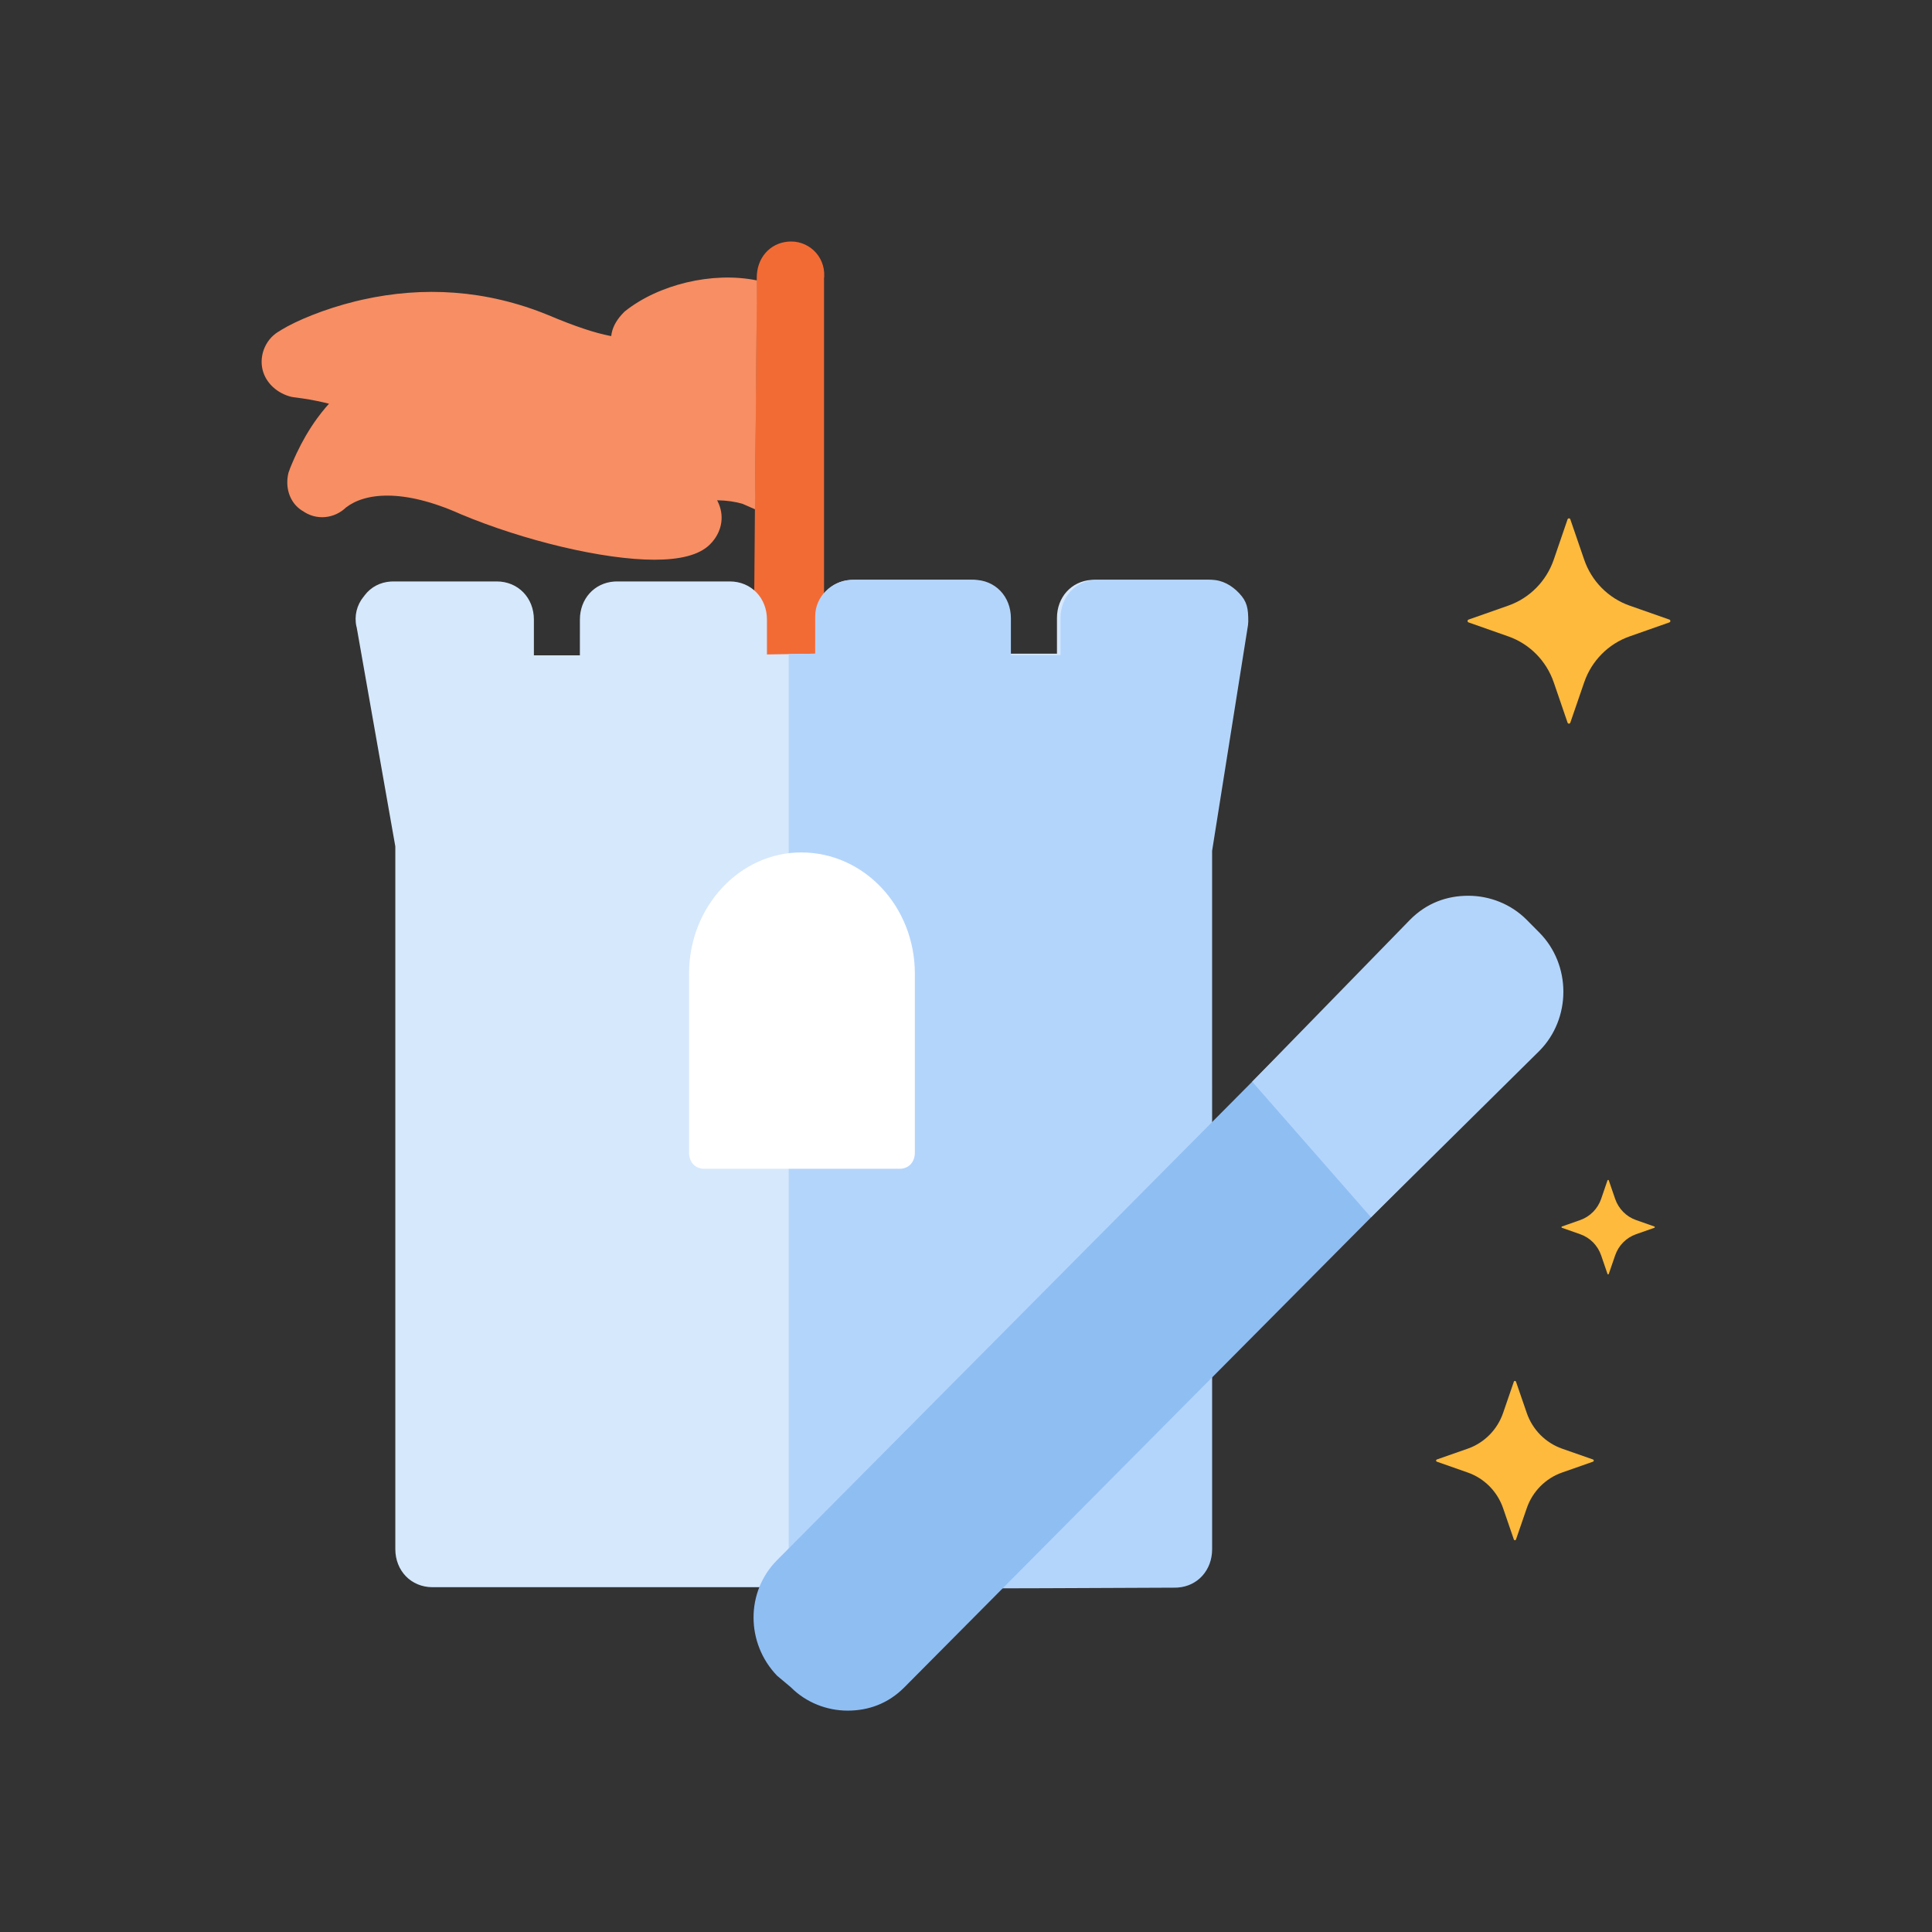
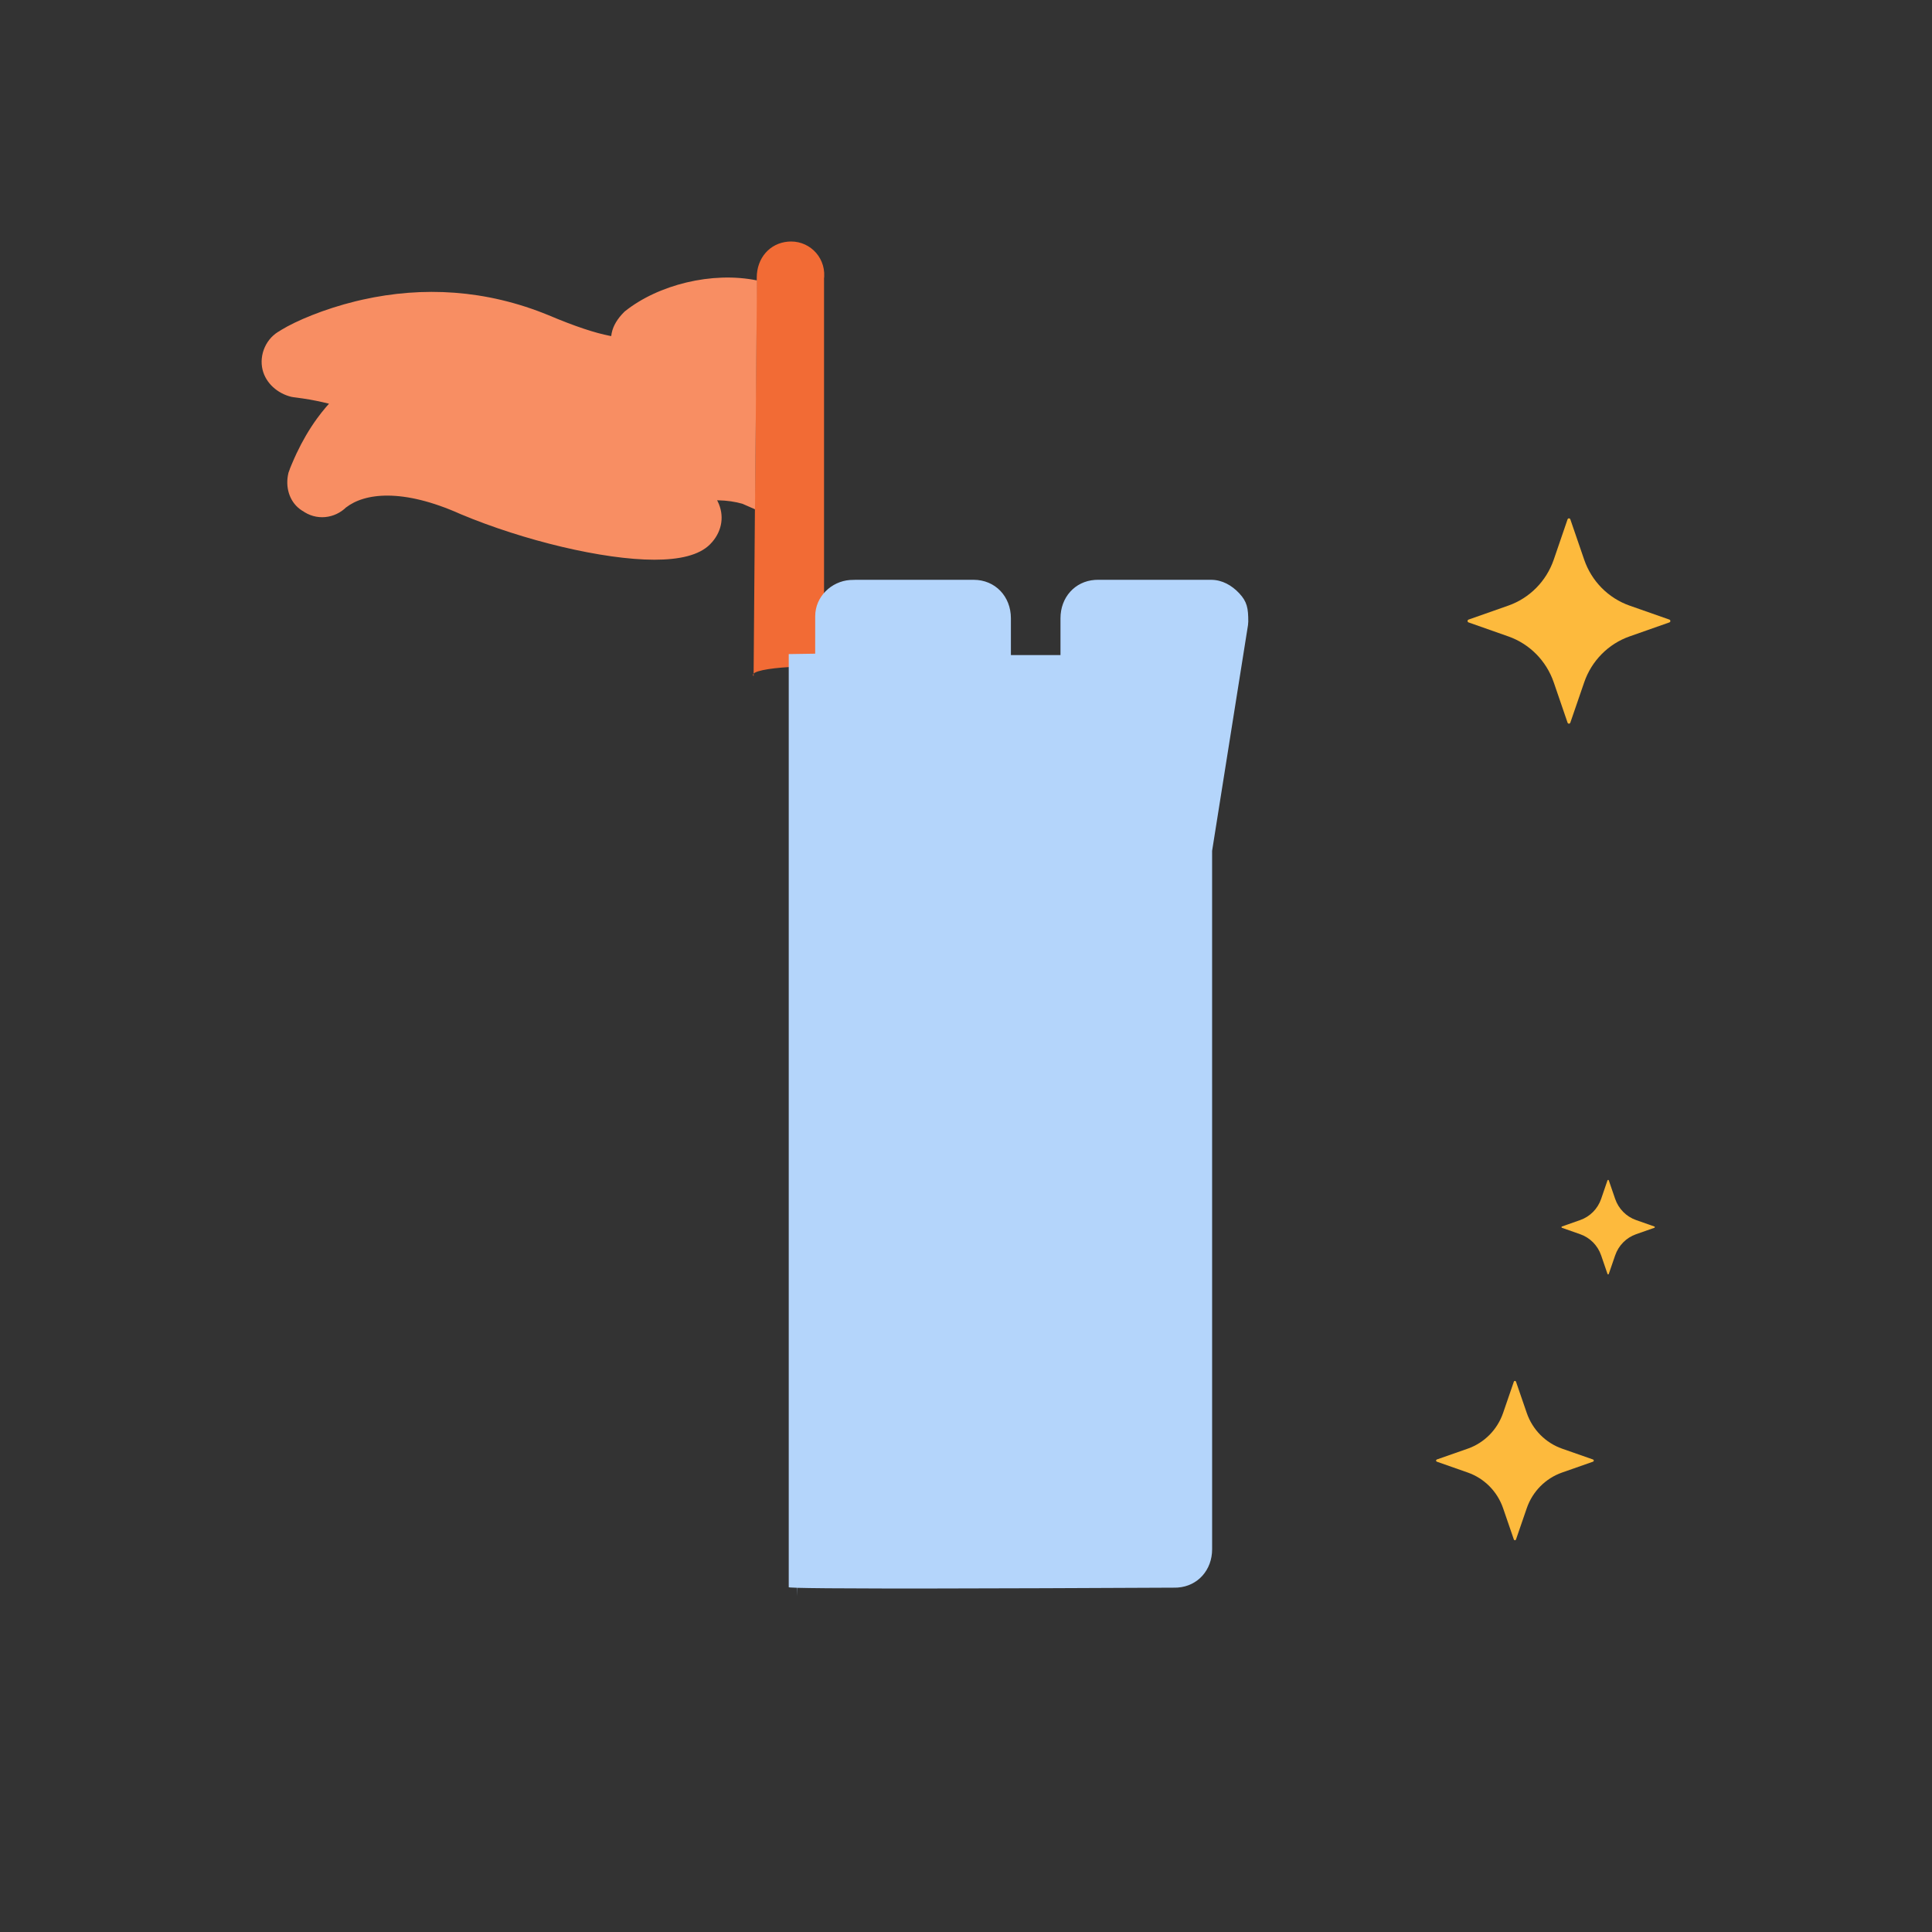
<svg xmlns="http://www.w3.org/2000/svg" width="96" height="96" viewBox="0 0 96 96">
  <rect x="0" y="0" width="96" height="96" fill="#333333" stroke="none" />
  <g fill="none" fill-rule="evenodd">
-     <rect width="96" height="96" />
    <g transform="translate(13 12)">
      <path fill="#FDBA3D" fill-rule="nonzero" d="M6.263 47.413C5.44 47.702 4.793 48.355 4.507 49.186L3.973 50.737C3.966 50.762 3.944 50.778 3.919 50.778 3.893 50.778 3.871 50.762 3.864 50.737L3.331 49.186C3.045 48.355 2.398 47.701 1.574 47.413L.038 46.874C.015 46.866 0 46.844 0 46.82 0 46.795.015 46.773.038 46.765L1.574 46.227C2.398 45.938 3.045 45.285 3.331 44.453L3.864 42.902C3.871 42.878 3.893 42.861 3.919 42.861 3.944 42.861 3.966 42.878 3.973 42.902L4.507 44.453C4.793 45.284 5.44 45.938 6.263 46.227L7.8 46.765C7.823 46.773 7.838 46.795 7.838 46.82 7.838 46.844 7.823 46.866 7.8 46.874L6.263 47.413ZM9.618 5.866C8.559 6.238 7.727 7.08 7.36 8.151L6.673 10.149C6.664 10.181 6.636 10.203 6.603 10.203 6.571 10.203 6.542 10.181 6.533 10.149L5.848 8.151C5.48 7.079 4.648 6.237 3.588 5.866L1.614 5.171C1.585 5.161 1.565 5.133 1.565 5.101 1.565 5.07 1.585 5.042 1.614 5.031L3.588 4.337C4.648 3.965 5.48 3.123 5.848 2.052L6.533.053C6.542.022 6.571 0 6.603 0 6.636 0 6.664.022 6.673.053L7.36 2.052C7.727 3.123 8.559 3.965 9.618 4.337L11.594 5.031C11.623 5.042 11.643 5.07 11.643 5.101 11.643 5.133 11.623 5.161 11.594 5.171L9.618 5.866ZM9.938 35.572C9.451 35.743 9.068 36.13 8.899 36.624L8.583 37.543C8.579 37.558 8.566 37.568 8.551 37.568 8.536 37.568 8.522 37.558 8.518 37.543L8.203 36.624C8.034 36.13 7.65 35.743 7.163 35.572L6.254 35.252C6.241 35.247 6.232 35.234 6.232 35.22 6.232 35.205 6.241 35.192 6.254 35.188L7.163 34.868C7.65 34.697 8.034 34.309 8.203 33.816L8.518 32.896C8.522 32.882 8.536 32.872 8.551 32.872 8.566 32.872 8.579 32.882 8.583 32.896L8.899 33.816C9.068 34.309 9.451 34.697 9.938 34.868L10.848 35.188C10.861 35.192 10.87 35.205 10.87 35.22 10.87 35.234 10.861 35.247 10.848 35.252L9.938 35.572Z" transform="translate(58.357 13.756)" />
      <path fill="#F26B35" fill-rule="nonzero" d="M26.314,0 C27.286,0 28.106,0.862 27.934,1.947 L27.946,1.835 L27.946,21.314 L27.987,21.268 C28.258,20.984 24.131,21.125 24.433,21.581 L24.446,21.602 L24.603,1.79 C24.603,0.821 25.251,0.086 26.152,0.007 L26.314,0 Z" />
      <path fill="#F88E63" fill-rule="nonzero" d="M24.516,13.306 L23.89,13.032 C23.535,12.93 23.129,12.868 22.671,12.859 L22.631,12.859 L22.667,12.925 C22.999,13.606 22.886,14.345 22.4,14.919 L22.281,15.048 C21.738,15.594 20.758,15.812 19.518,15.812 C16.974,15.812 13.031,14.864 9.894,13.55 C6.99,12.247 5.111,12.502 4.193,13.217 L4.217,13.192 C3.635,13.777 2.702,13.888 2.003,13.361 L2.077,13.411 L2.007,13.371 C1.418,12.997 1.192,12.303 1.302,11.644 L1.333,11.493 L1.404,11.3 C1.365,11.378 1.579,10.859 1.742,10.515 C2.024,9.92 2.357,9.34 2.756,8.791 C2.896,8.598 3.042,8.413 3.193,8.236 L3.349,8.059 L3.332,8.056 C2.919,7.952 2.485,7.865 2.036,7.798 L1.582,7.737 L1.461,7.715 C0.797,7.548 0.216,7.053 0.048,6.379 C-0.139,5.625 0.229,4.779 0.945,4.42 L0.868,4.463 L0.984,4.389 C1.698,3.952 3.082,3.36 4.675,2.969 L5.019,2.889 C8.008,2.224 11.143,2.38 14.27,3.668 C15.586,4.225 16.587,4.55 17.309,4.689 L17.371,4.699 C17.413,4.309 17.598,3.957 17.9,3.622 L18.037,3.48 C19.697,2.145 22.39,1.477 24.614,1.934 L24.516,13.306 Z" />
-       <path fill="#D6E8FC" fill-rule="nonzero" d="M35.229,16.81 C36.298,16.81 37.079,17.629 37.079,18.705 L37.078,20.481 L39.52,20.481 L39.52,18.705 C39.52,17.678 40.231,16.885 41.225,16.815 L41.369,16.81 L46.965,16.81 C47.518,16.81 47.992,17.081 48.362,17.469 C48.758,17.886 48.815,18.214 48.815,18.868 L48.801,19.041 L47.026,30.05 L47.027,64.972 C47.027,65.998 46.316,66.792 45.321,66.862 L45.177,66.867 L8.493,66.867 C7.424,66.867 6.643,66.047 6.643,64.972 L6.643,30.058 L4.724,19.176 L4.712,19.135 C4.593,18.606 4.73,18.065 5.06,17.658 L5.087,17.628 L5.117,17.583 C5.44,17.159 5.898,16.934 6.399,16.897 L6.55,16.891 L11.68,16.891 C12.749,16.891 13.529,17.711 13.529,18.786 L13.529,20.563 L15.814,20.563 L15.815,18.786 C15.815,17.76 16.526,16.966 17.52,16.896 L17.664,16.891 L23.26,16.891 C24.329,16.891 25.109,17.711 25.109,18.786 L25.109,20.519 L27.551,20.481 L27.551,18.705 C27.551,17.678 28.262,16.885 29.256,16.815 L29.4,16.81 L35.229,16.81 Z" />
      <path fill="#B4D5FB" fill-rule="nonzero" d="M35.378,16.81 C36.453,16.81 37.231,17.638 37.231,18.72 L37.231,20.55 L39.695,20.55 L39.695,18.72 C39.695,17.688 40.405,16.886 41.404,16.815 L41.549,16.81 L47.173,16.81 C47.731,16.81 48.207,17.086 48.578,17.481 C48.97,17.899 49.026,18.227 49.026,18.886 L49.013,19.057 L47.229,30.277 L47.23,64.98 C47.23,66.012 46.52,66.814 45.521,66.885 L45.376,66.89 C40.58,66.914 36.683,66.927 33.686,66.931 L33.035,66.932 C32.929,66.932 32.824,66.932 32.72,66.932 L31.536,66.932 C31.442,66.932 31.35,66.932 31.258,66.932 L30.725,66.931 C28.613,66.928 27.238,66.916 26.603,66.897 L26.603,67.304 C26.595,67.133 26.591,66.996 26.591,66.895 C26.325,66.888 26.192,66.878 26.192,66.867 L26.192,20.501 L27.506,20.481 L27.507,18.62 C27.507,17.639 28.316,16.888 29.23,16.82 L29.519,16.81 L35.378,16.81 Z" />
      <g transform="translate(21.238 30.357)">
-         <path fill="#8FBEF3" d="M10.643,3.417 C9.837,2.605 8.859,2.258 7.823,2.258 C6.788,2.258 5.752,2.663 5.004,3.417 L4.371,4.054 C2.818,5.618 2.818,8.226 4.371,9.79 L35.845,41.484 C36.651,42.296 37.629,42.643 38.664,42.643 C39.7,42.643 40.736,42.238 41.484,41.484 L42.174,40.905 C43.728,39.282 43.728,36.733 42.174,35.169 L10.643,3.417 Z" transform="matrix(-1 0 0 1 46.545 0)" />
-         <path fill="#B4D5FB" stroke="#B4D5FB" stroke-width=".211" d="M35.563,3.417 C34.758,2.605 33.78,2.258 32.744,2.258 C31.708,2.258 30.673,2.663 29.924,3.417 L29.292,4.054 C27.738,5.618 27.738,8.226 29.292,9.79 L37.573,17.977 L43.339,11.395 L35.563,3.417 Z" transform="matrix(-1 0 0 1 71.466 0)" />
-         <path fill="#FFF" fill-rule="nonzero" d="M0,14.906 C0,15.395 0.305,15.72 0.763,15.72 L10.457,15.72 C10.915,15.72 11.221,15.395 11.221,14.906 L11.221,6.028 C11.221,2.688 8.702,0 5.572,0 C2.519,0 0,2.688 0,6.028 L0,14.906 Z" />
-       </g>
+         </g>
    </g>
  </g>
</svg>